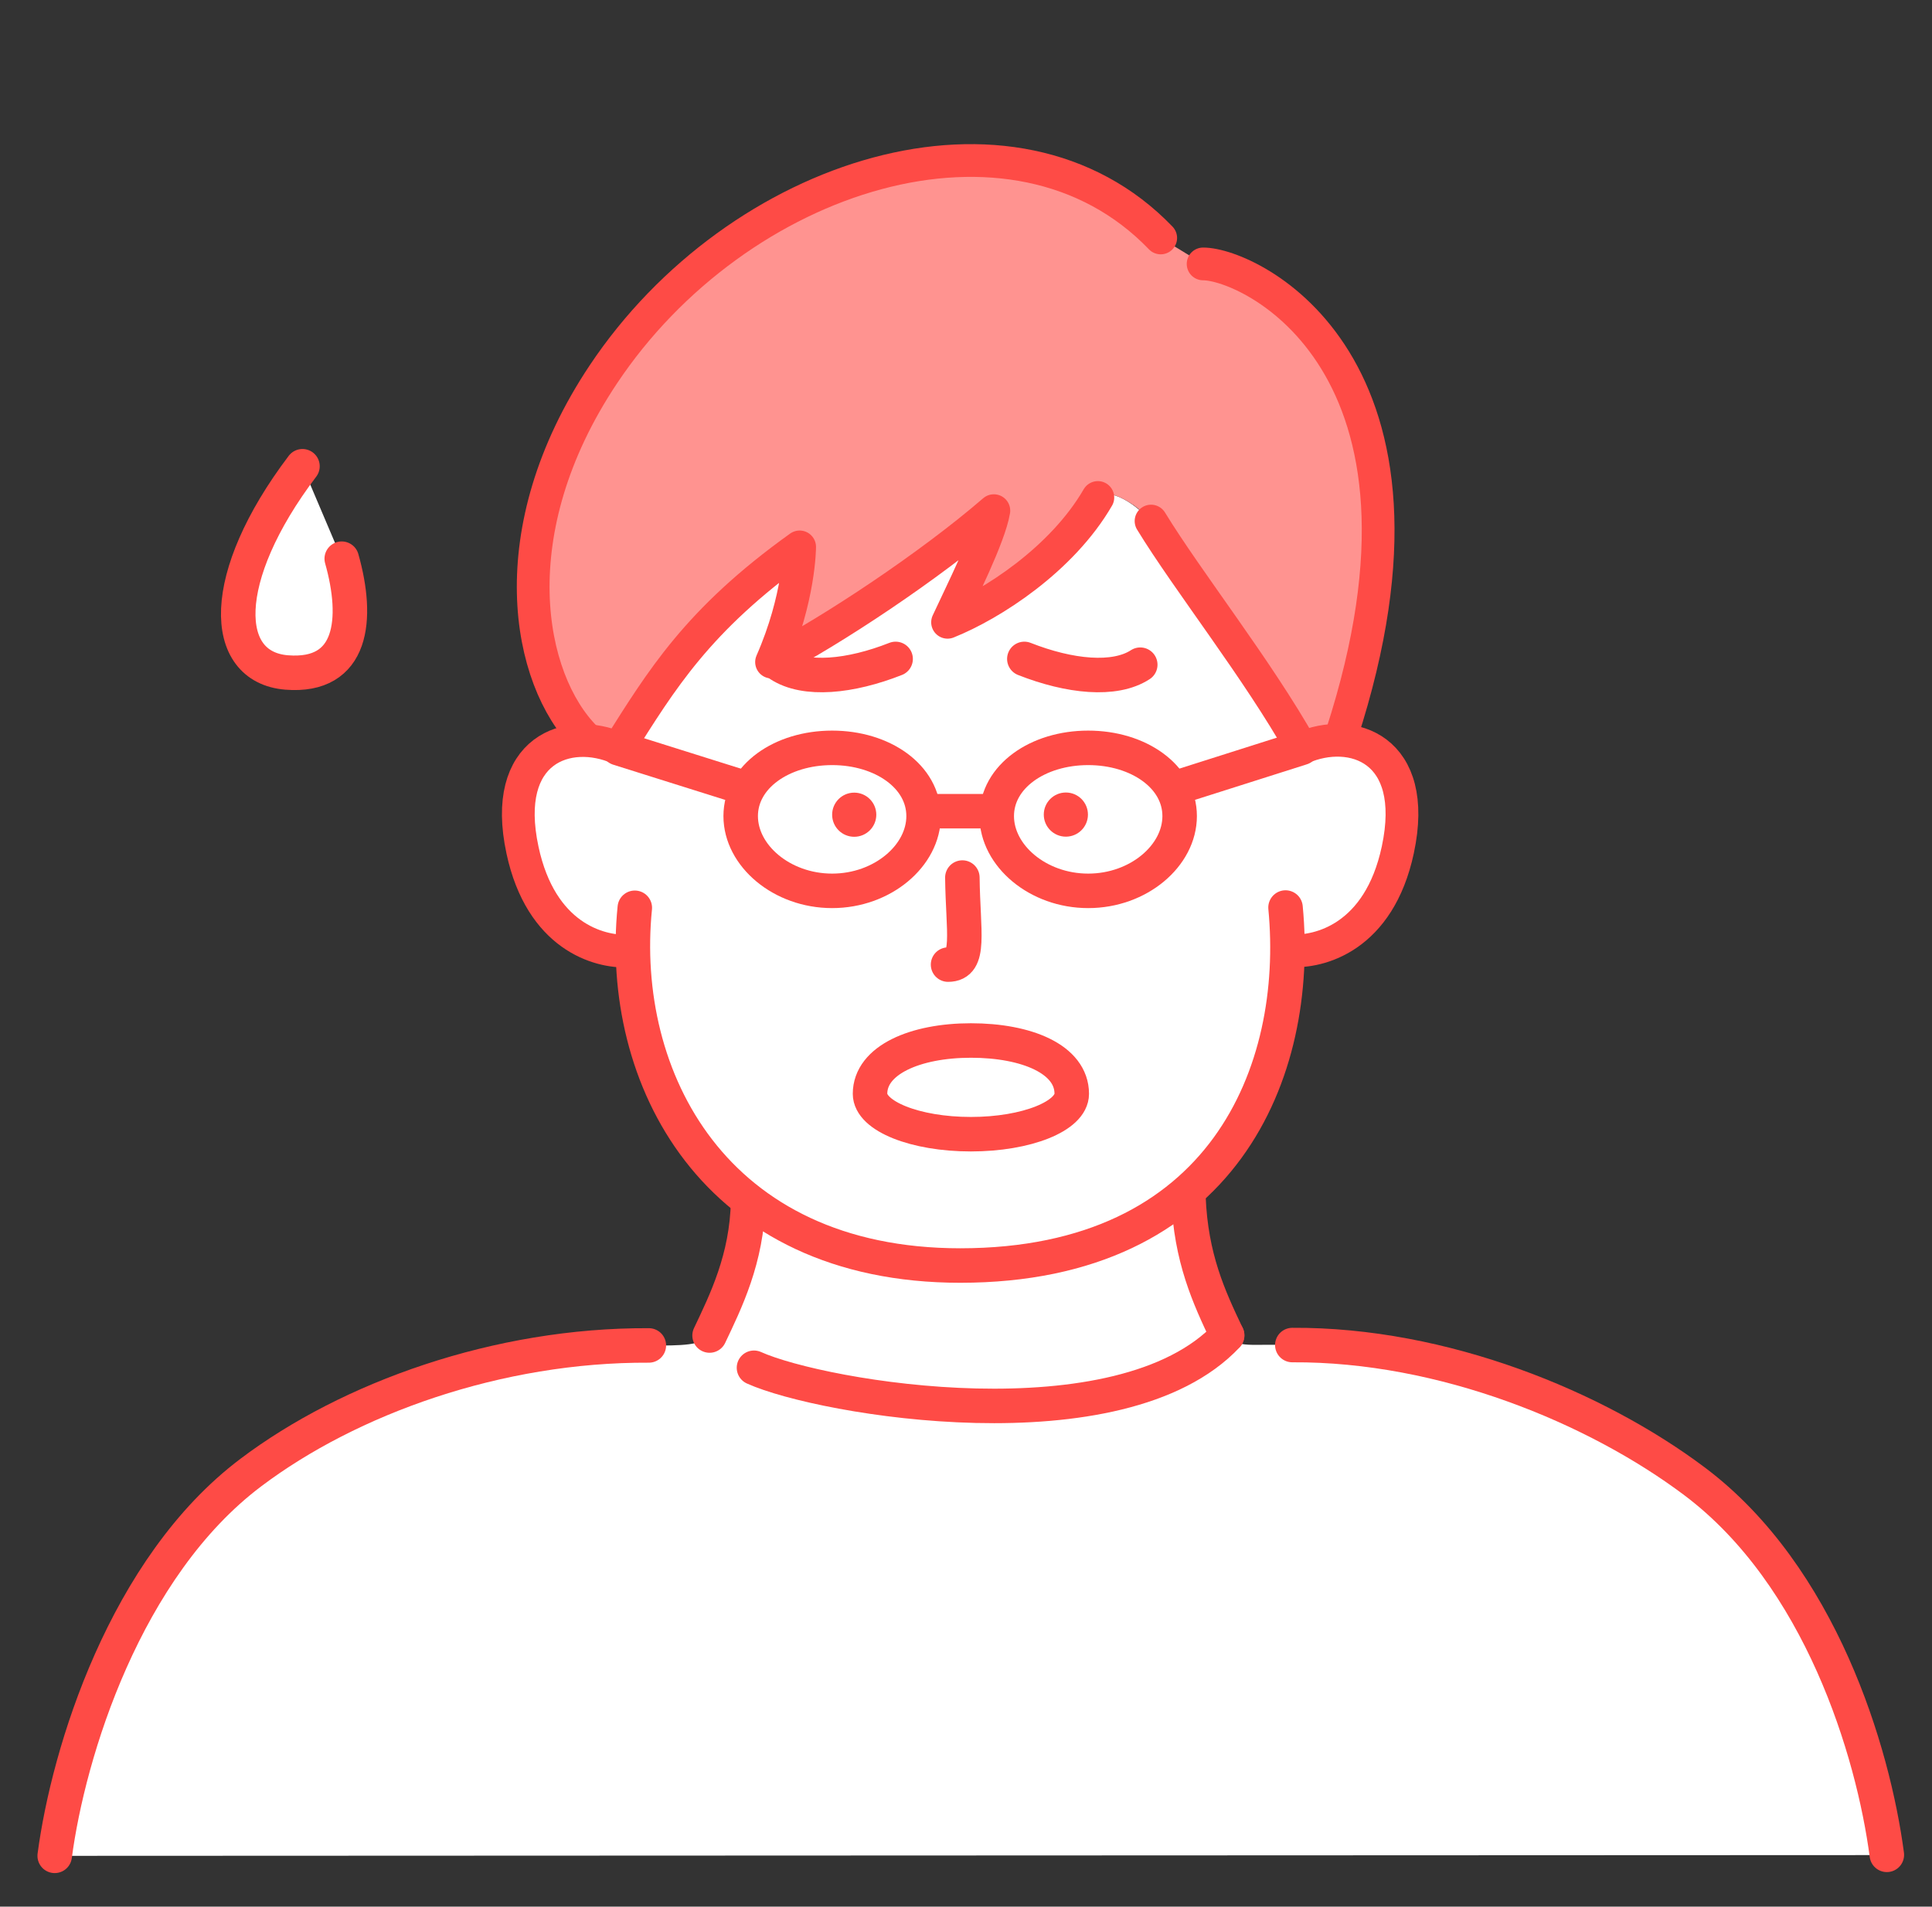
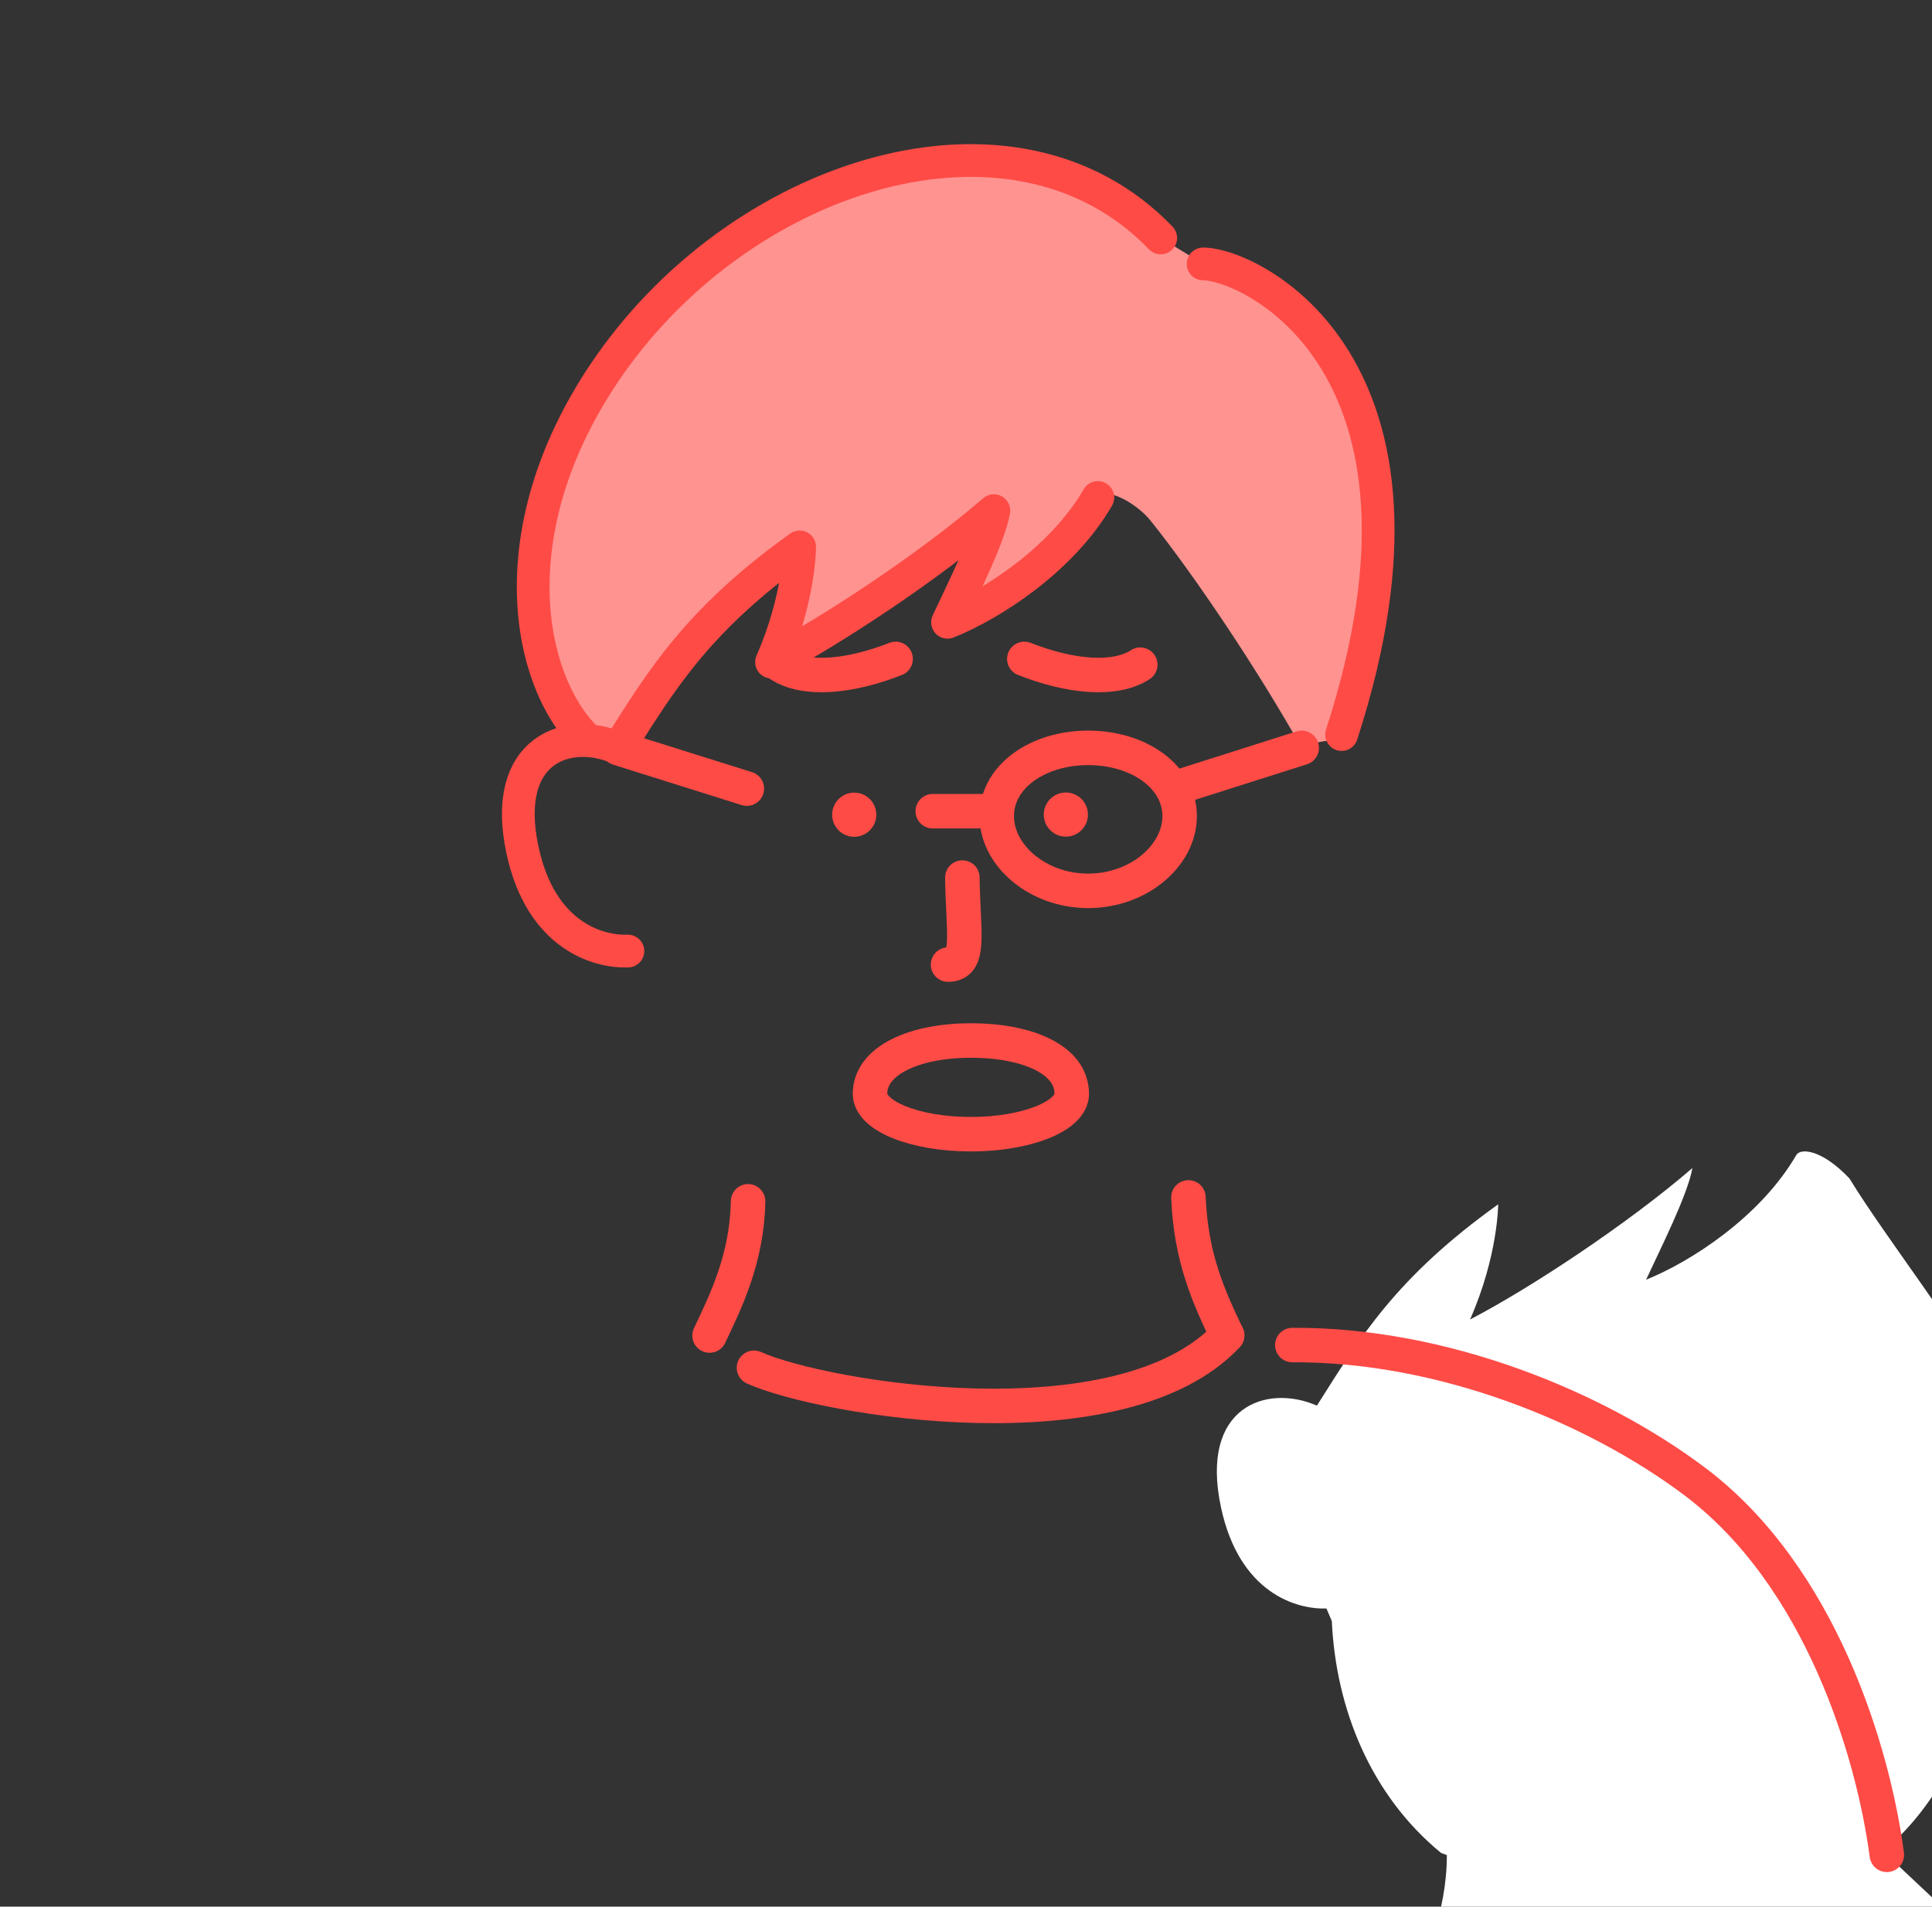
<svg xmlns="http://www.w3.org/2000/svg" id="_イヤー_2" viewBox="0 0 154 152">
  <rect x="0" y="0" width="154" height="152" fill="#333333" stroke="none" />
  <defs>
    <style>.cls-1,.cls-2,.cls-3{fill:none;}.cls-4,.cls-5{fill:#fff;}.cls-6{fill:#fe4b46;}.cls-7{fill:#ff9390;}.cls-2{stroke-width:2.61px;}.cls-2,.cls-5,.cls-3{stroke-linecap:round;stroke-linejoin:round;}.cls-2,.cls-3{stroke:#fe4b46;}.cls-5{stroke:#ff4c45;}.cls-5,.cls-3{stroke-width:2.75px;}</style>
  </defs>
  <g id="_イヤー_2-2">
    <rect class="cls-1" width="154" height="152" />
  </g>
  <g id="_イヤー_1-2">
    <g>
      <g>
-         <path class="cls-4" d="M150.41,147.88c.41-7.15-5.29-22.24-15.32-29.77-7.86-5.91-20.05-10.94-32.07-10.87-3.22-.15-4.36,.31-5.2-.78-1.46-3.07-2.88-6.15-3.08-10.99l-.05-.5c5.43-4.75,7.75-11.74,7.93-18.56l.24-.62c2.28,.16,7.06-1.02,8.56-8.04,1.73-8.08-3.67-9.87-7.65-8.12-3.5-6.25-9.07-13.28-12.02-18.09-2.16-2.29-3.87-2.45-4.23-1.88-2.87,4.95-8.44,8.53-11.98,9.95,1.06-2.3,3.33-6.78,3.69-8.9-5.13,4.43-12.94,9.59-17.72,12.07,2.24-5.1,2.24-9.18,2.24-9.18-8.17,5.85-11.01,10.61-14.45,16.05-3.98-1.75-9.38,.04-7.64,8.13,1.47,6.85,6.06,8.13,8.4,8.04l.43,1c.32,6.98,3.09,13.88,8.71,18.49l.46,.17c-.01,4.72-1.79,8.28-3.07,11-.65,.76-2.23,.81-4.84,.78-12.03-.11-23.87,4.21-31.72,10.13-10.03,7.55-14.55,22.31-15.64,30.56,0,0,144.79-.06,146.04-.06Z" />
+         <path class="cls-4" d="M150.41,147.88l-.05-.5c5.43-4.75,7.75-11.74,7.93-18.56l.24-.62c2.28,.16,7.06-1.02,8.56-8.04,1.73-8.08-3.67-9.87-7.65-8.12-3.5-6.25-9.07-13.28-12.02-18.09-2.16-2.29-3.87-2.45-4.23-1.88-2.87,4.95-8.44,8.53-11.98,9.95,1.06-2.3,3.33-6.78,3.69-8.9-5.13,4.43-12.94,9.59-17.72,12.07,2.24-5.1,2.24-9.18,2.24-9.18-8.17,5.85-11.01,10.61-14.45,16.05-3.98-1.75-9.38,.04-7.64,8.13,1.47,6.85,6.06,8.13,8.4,8.04l.43,1c.32,6.98,3.09,13.88,8.71,18.49l.46,.17c-.01,4.72-1.79,8.28-3.07,11-.65,.76-2.23,.81-4.84,.78-12.03-.11-23.87,4.21-31.72,10.13-10.03,7.55-14.55,22.31-15.64,30.56,0,0,144.79-.06,146.04-.06Z" />
        <g>
          <path class="cls-7" d="M92.52,18.97c-11.71-12.19-33.74-5.16-44.43,10.88-8.36,12.54-6.06,24.33-1.41,28.98v.2c.87,.03,1.76,.24,2.6,.61,3.44-5.44,6.28-10.21,14.45-16.05,0,0,0,4.08-2.24,9.18,4.78-2.48,12.59-7.65,17.72-12.07-.35,2.12-2.63,6.6-3.69,8.9,3.54-1.42,8.7-5.26,11.98-9.95,.63-.9,3.11,.47,4.23,1.88,3.52,4.4,8.51,11.84,12.02,18.09,.88-.39,1.82-.6,2.75-.61l.43-.46c9.6-29.55-7.29-37.52-11.04-37.52" />
-           <path class="cls-3" d="M102.47,72.35c1.25,13.05-4.94,28.53-25.92,28.54-19.67,0-27.31-15-25.95-28.52" />
          <path class="cls-2" d="M92.52,18.97c-11.71-12.19-33.74-5.16-44.43,10.88-8.36,12.54-6.06,24.33-1.41,28.98" />
          <path class="cls-3" d="M59.63,95.77c-.08,4.58-1.81,8.04-3.07,10.7" />
          <path class="cls-3" d="M94.73,95.46c.2,4.84,1.62,7.92,3.08,10.99" />
          <path class="cls-3" d="M60.1,109.04c5.43,2.45,29.22,6.48,37.72-2.58" />
          <path class="cls-3" d="M71.39,52.53c-3.6,1.42-7.2,1.79-9.24,.46" />
          <path class="cls-3" d="M81.65,52.53c3.6,1.42,7.2,1.79,9.24,.46" />
          <circle class="cls-6" cx="84.96" cy="64.94" r="1.76" />
          <circle class="cls-6" cx="68.09" cy="64.95" r="1.76" />
          <line class="cls-3" x1="74.35" y1="64.67" x2="78.71" y2="64.67" />
          <path class="cls-3" d="M76.71,69.96c.05,4.36,.72,6.94-1.14,6.94" />
          <path class="cls-2" d="M87.51,39.66c-2.87,4.95-8.44,8.53-11.98,9.95,1.06-2.3,3.33-6.78,3.69-8.9-5.13,4.43-12.94,9.59-17.72,12.07,2.24-5.1,2.24-9.18,2.24-9.18-8.17,5.85-11.01,10.61-14.45,16.05-3.98-1.75-9.38,.04-7.64,8.13,1.47,6.85,6.06,8.13,8.4,8.04" />
-           <path class="cls-2" d="M91.75,41.54c2.94,4.81,8.51,11.84,12.02,18.09,3.98-1.75,9.38,.03,7.65,8.12-1.5,7.02-6.29,8.2-8.56,8.04" />
          <path class="cls-2" d="M95.9,21.04c3.75,0,20.64,7.96,11.04,37.52" />
-           <path class="cls-3" d="M51.72,107.26c-12.03-.06-23.87,4.21-31.72,10.13-10.03,7.55-14.55,22.31-15.64,30.56" />
          <path class="cls-3" d="M103.01,107.23c12.03-.07,24.22,4.97,32.07,10.87,10.03,7.54,14.23,21.52,15.32,29.77" />
          <line class="cls-3" x1="93.53" y1="62.87" x2="103.76" y2="59.62" />
          <line class="cls-3" x1="59.53" y1="62.87" x2="49.29" y2="59.65" />
          <path class="cls-3" d="M94.03,65.06c0,3.15-3.27,5.96-7.29,5.96s-7.29-2.81-7.29-5.96,3.27-5.44,7.29-5.44,7.29,2.29,7.29,5.44Z" />
-           <path class="cls-3" d="M73.62,65.06c0,3.15-3.27,5.96-7.29,5.96s-7.29-2.81-7.29-5.96,3.27-5.44,7.29-5.44,7.29,2.29,7.29,5.44Z" />
        </g>
        <path class="cls-3" d="M85.43,87.2c0,1.78-3.6,3.22-8.04,3.22s-8.04-1.44-8.04-3.22c0-2.69,3.6-4.25,8.04-4.25s8.04,1.49,8.04,4.25Z" />
      </g>
-       <path class="cls-5" d="M24.11,37.17c-6.72,8.88-6.49,16.01-1.27,16.44,5.3,.43,5.76-4.26,4.4-9.07" />
    </g>
  </g>
</svg>